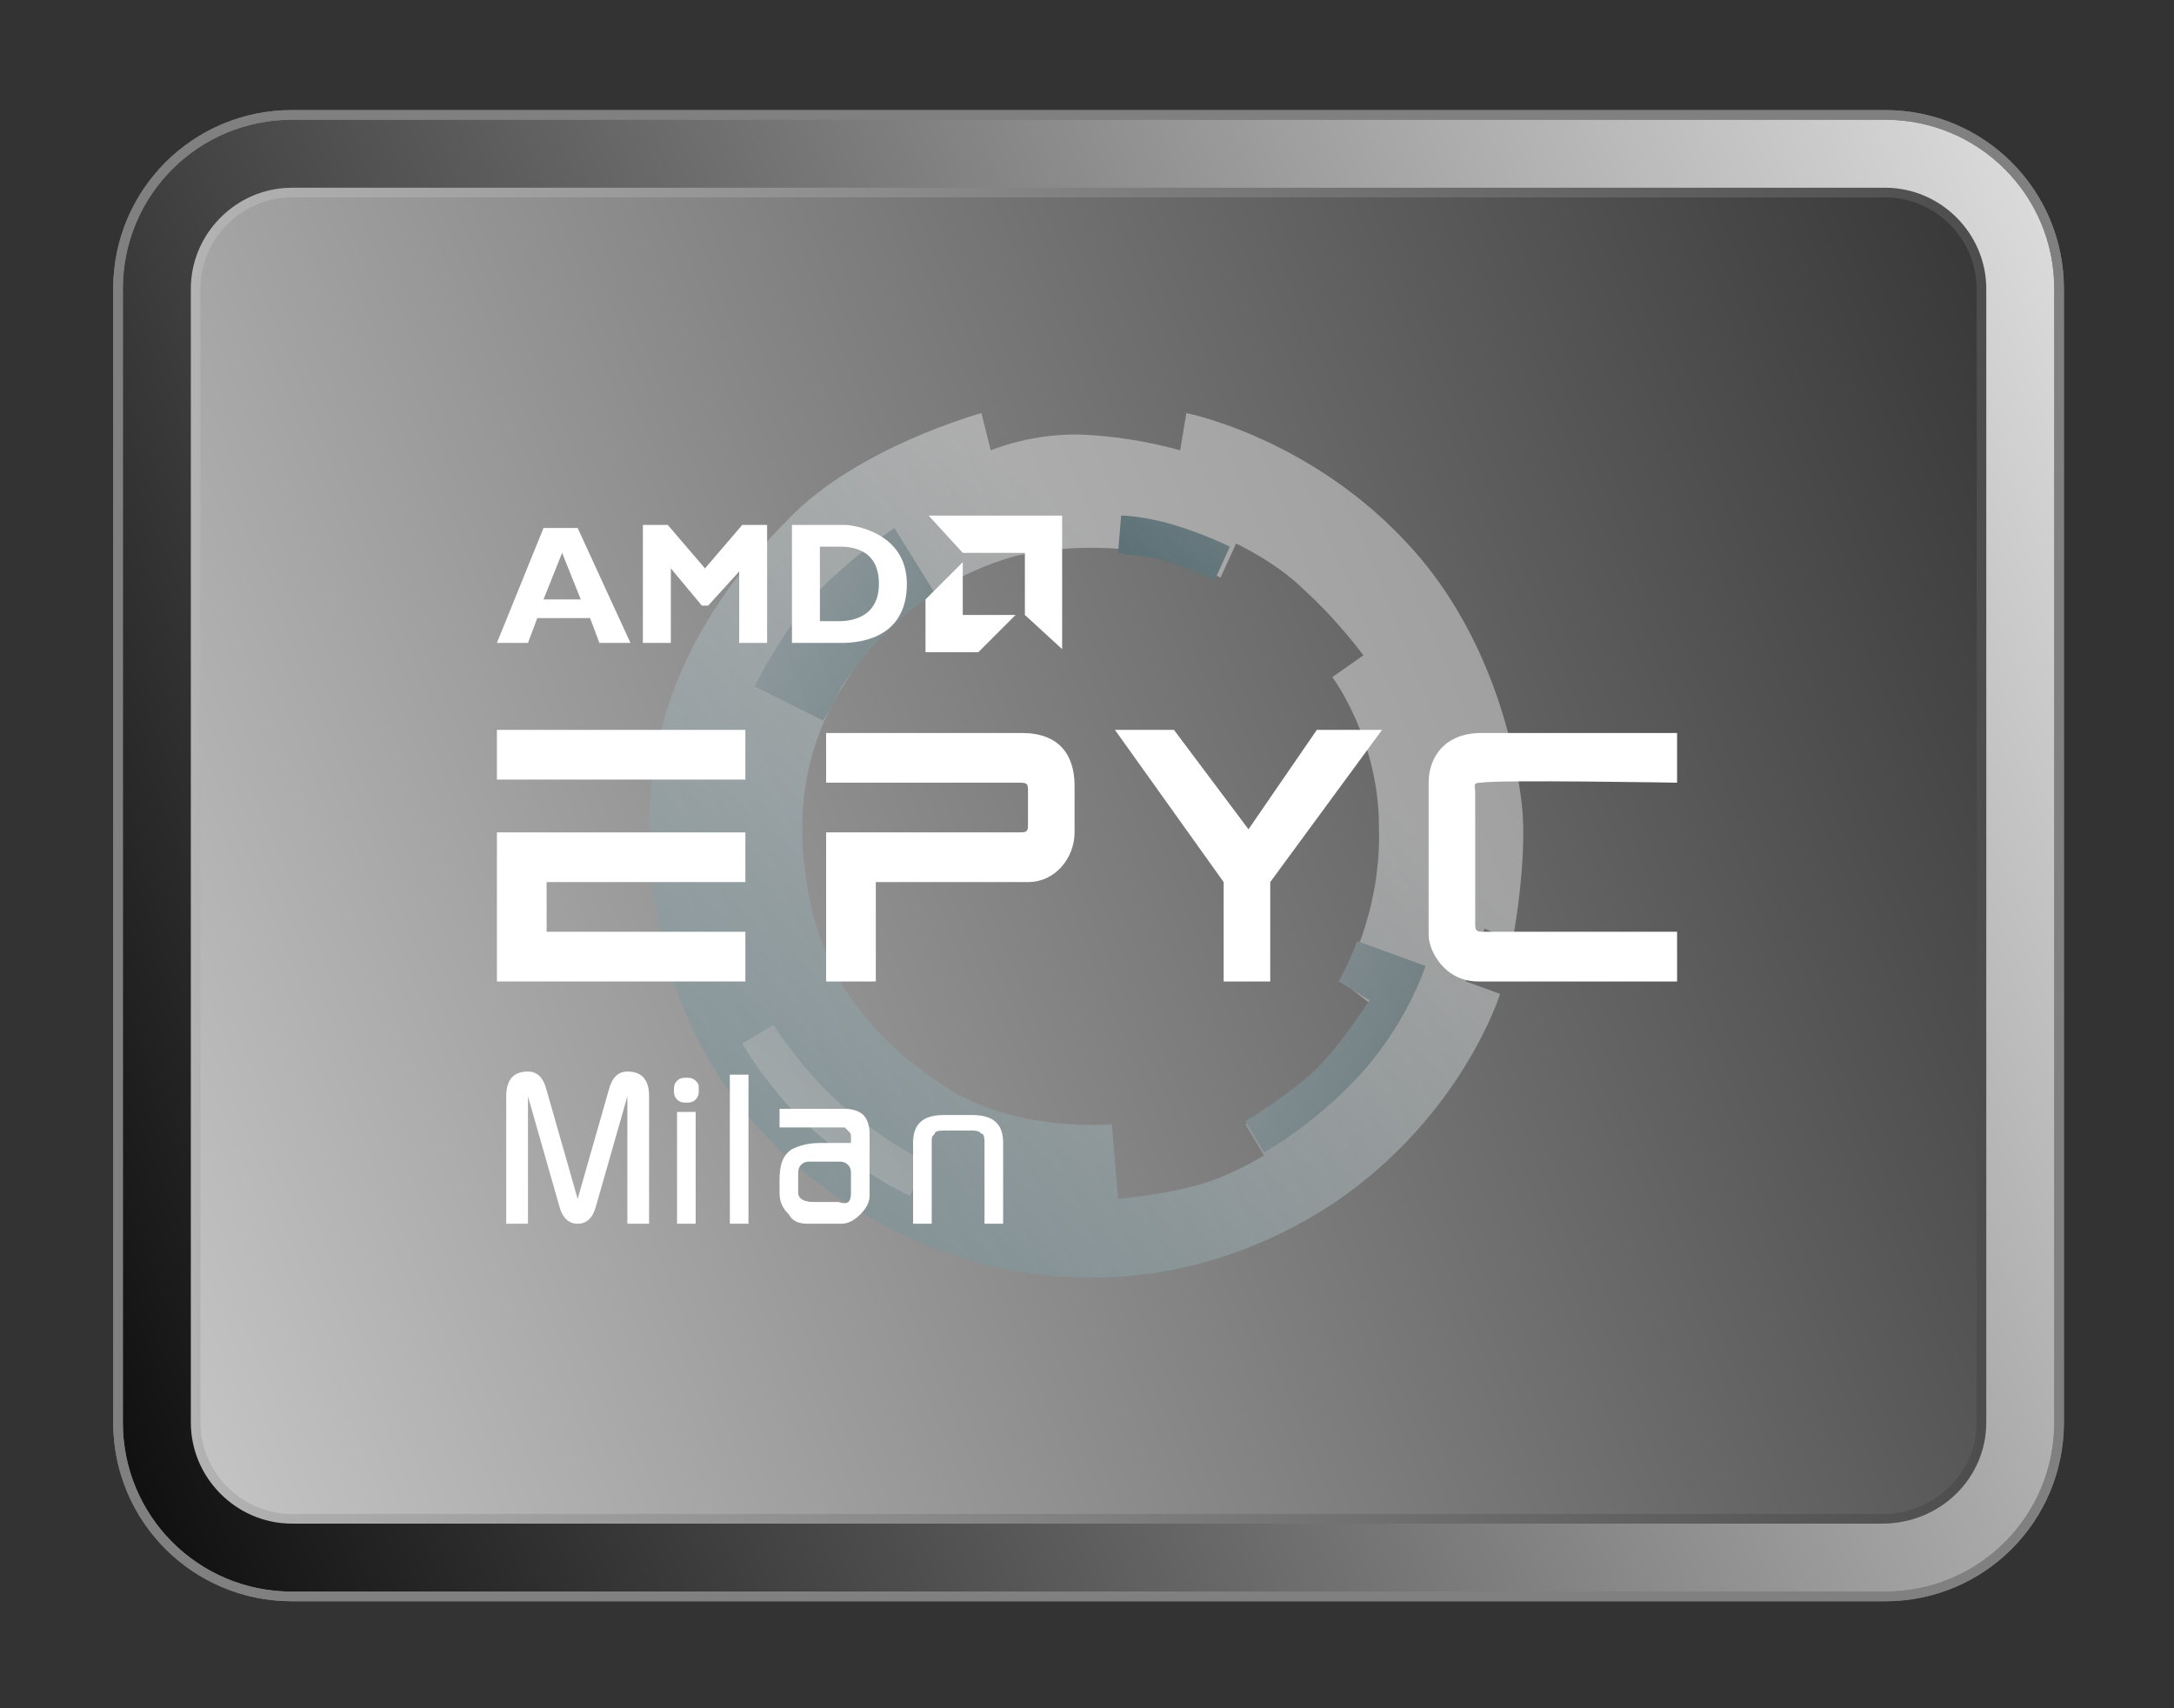
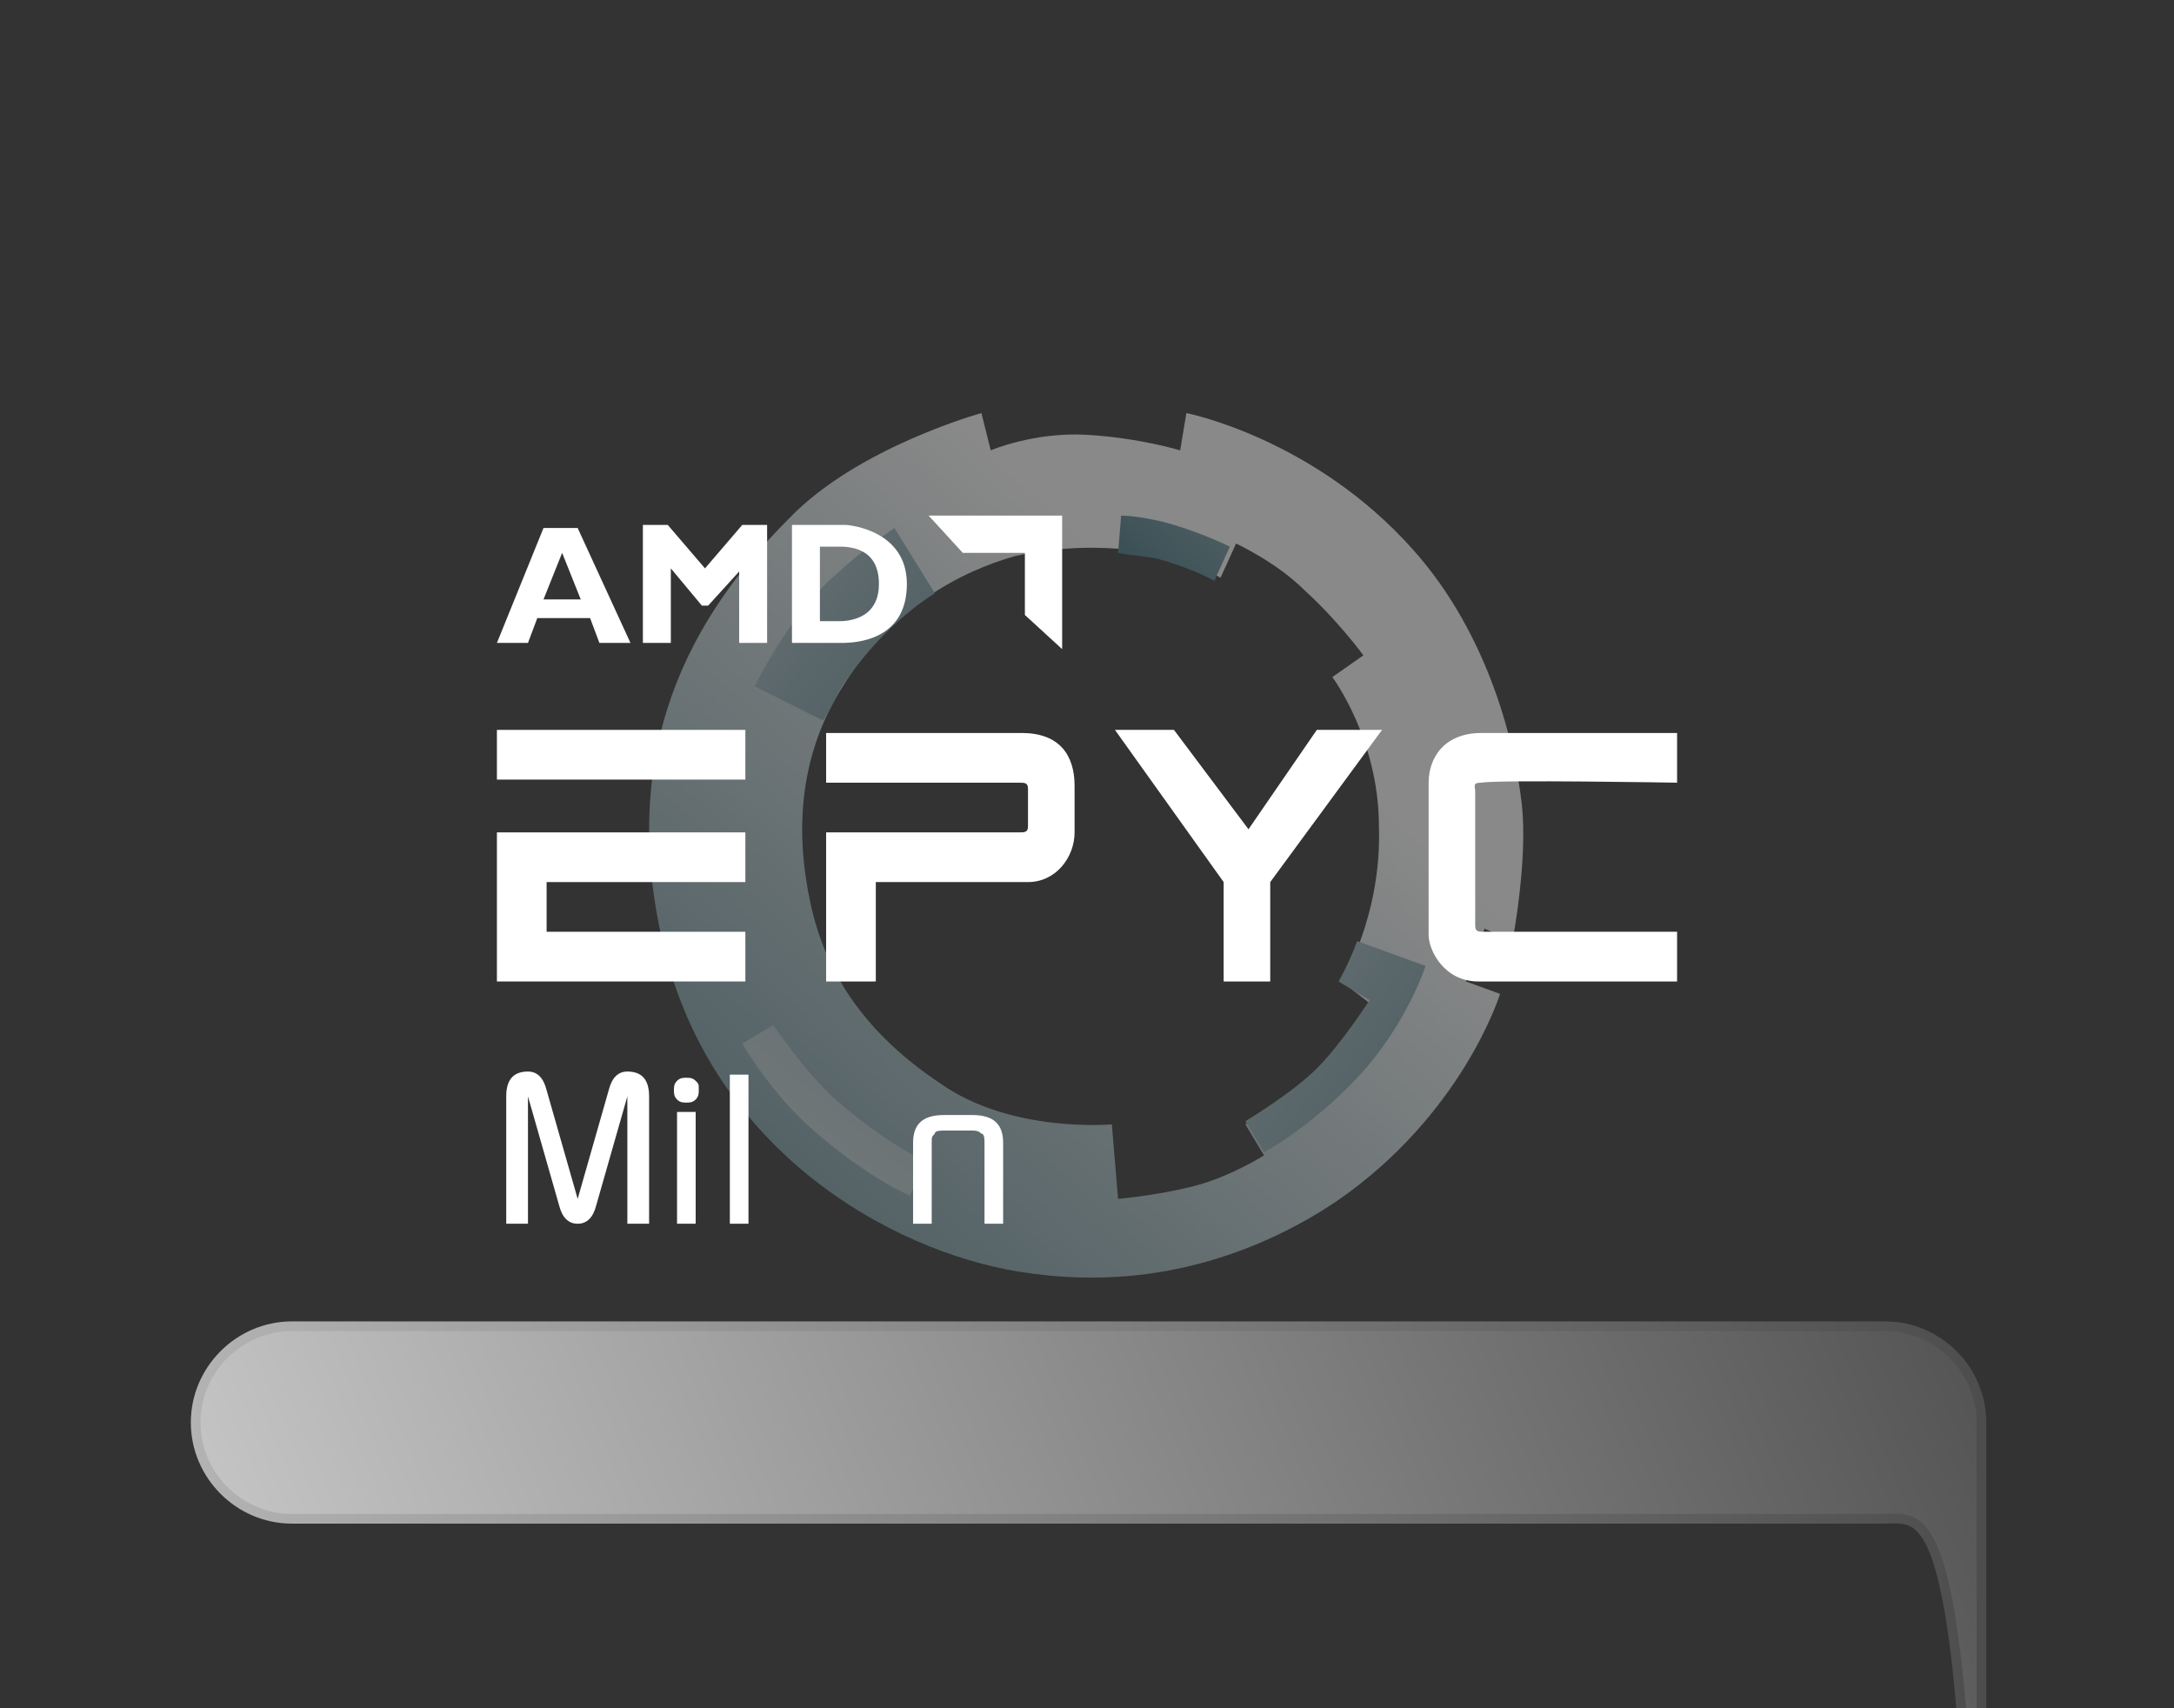
<svg xmlns="http://www.w3.org/2000/svg" version="1.1" id="Layer_1" x="0px" y="0px" viewBox="0 0 70 55" style="enable-background:new 0 0 70 55;" xml:space="preserve">
  <rect x="0" y="0" width="70" height="55" fill="#333333" stroke="none" />
  <style type="text/css">
	.st0{fill:url(#SVGID_1_);stroke:#808080;stroke-width:0.311;stroke-miterlimit:10;}
	.st1{fill:none;stroke:#808080;stroke-width:0.311;stroke-miterlimit:10;}
	.st2{fill:url(#SVGID_2_);stroke:url(#SVGID_3_);stroke-width:0.311;stroke-miterlimit:10;}
	.st3{opacity:0.5;}
	.st4{fill:url(#SVGID_4_);}
	.st5{fill:url(#SVGID_5_);}
	.st6{fill:url(#SVGID_6_);}
	.st7{fill:url(#SVGID_7_);}
	.st8{fill:url(#SVGID_8_);}
	.st9{fill:#FFFFFF;}
</style>
  <g>
    <linearGradient id="SVGID_1_" gradientUnits="userSpaceOnUse" x1="80.595" y1="-177.318" x2="-3.797" y2="-212.795" gradientTransform="matrix(1 0 0 -1 0 -169)">
      <stop offset="0" style="stop-color:#FFFFFF" />
      <stop offset="1" style="stop-color:#000000" />
    </linearGradient>
-     <path class="st0" d="M9.4,51.4c-3.1,0-5.6-2.5-5.6-5.6V9.3c0-3.1,2.5-5.6,5.6-5.6h51.3c3.1,0,5.6,2.5,5.6,5.6v36.5   c0,3.1-2.5,5.6-5.6,5.6L9.4,51.4L9.4,51.4z" />
    <g>
      <g>
-         <path class="st1" d="M9.4,51.4c-3.1,0-5.6-2.5-5.6-5.6V9.3c0-3.1,2.5-5.6,5.6-5.6h51.3c3.1,0,5.6,2.5,5.6,5.6v36.5     c0,3.1-2.5,5.6-5.6,5.6L9.4,51.4L9.4,51.4z" />
-       </g>
+         </g>
    </g>
    <linearGradient id="SVGID_2_" gradientUnits="userSpaceOnUse" x1="-23.085" y1="-220.417" x2="91.934" y2="-173.189" gradientTransform="matrix(1 0 0 -1 0 -169)">
      <stop offset="0" style="stop-color:#FFFFFF" />
      <stop offset="1" style="stop-color:#000000" />
    </linearGradient>
    <linearGradient id="SVGID_3_" gradientUnits="userSpaceOnUse" x1="6.061" y1="-196.573" x2="63.938" y2="-196.573" gradientTransform="matrix(1 0 0 -1 0 -169)">
      <stop offset="0" style="stop-color:#B3B3B3" />
      <stop offset="1" style="stop-color:#4D4D4D" />
    </linearGradient>
-     <path class="st2" d="M60.6,48.9H9.4c-1.7,0-3.1-1.4-3.1-3.1V9.3c0-1.7,1.4-3.1,3.1-3.1h51.3c1.7,0,3.1,1.4,3.1,3.1v36.5   C63.8,47.5,62.4,48.9,60.6,48.9z" />
+     <path class="st2" d="M60.6,48.9H9.4c-1.7,0-3.1-1.4-3.1-3.1c0-1.7,1.4-3.1,3.1-3.1h51.3c1.7,0,3.1,1.4,3.1,3.1v36.5   C63.8,47.5,62.4,48.9,60.6,48.9z" />
    <g class="st3">
      <linearGradient id="SVGID_4_" gradientUnits="userSpaceOnUse" x1="40.002" y1="-190.436" x2="10.014" y2="-223.88" gradientTransform="matrix(1 0 0 -1 0 -169)">
        <stop offset="0" style="stop-color:#E0E0E0" />
        <stop offset="1" style="stop-color:#023F4E" />
      </linearGradient>
      <path class="st4" d="M48.7,30.3c0,0,0.5-2.6,0.3-4.4c-0.2-1.8-1-5.4-3.5-8.2c-3.2-3.6-7.3-4.4-7.3-4.4L38,14.5c0,0-1.3-0.4-3-0.5    s-3.1,0.5-3.1,0.5l-0.3-1.2c0,0-4,1.1-6.2,3.4c-3.1,3.1-5.6,7.4-4,13.9c1.7,6.8,7.8,9.9,11.8,10.4c4.3,0.6,7.7-0.9,9.8-2.3    c4.1-2.8,5.3-6.7,5.3-6.7l-1.1-0.4l0.6-1.7L48.7,30.3z M44.1,32.3c0,0-0.9,1.4-1.7,2.2c-0.8,0.8-2.3,1.7-2.3,1.7l0.6,1    c0,0-1.1,0.7-2.3,1c-1.2,0.3-2.4,0.4-2.4,0.4l-0.2-2.4c0,0-3.2,0.3-5.5-1.3c-2.4-1.6-3.7-3.5-4.2-5.8c-0.5-2.3-0.4-4.8,1.1-7.1    c1.5-2.4,3.7-3.6,5.5-4.1c1.8-0.4,3.6-0.3,4.8,0c1.1,0.3,1.8,0.7,1.8,0.7l0.5-1.1c0,0,1.3,0.6,2.2,1.5c1.1,1,1.9,2.1,1.9,2.1    l-1,0.7c0,0,1.5,2,1.5,4.8c0.1,2.9-1.2,5-1.2,5L44.1,32.3z" />
      <linearGradient id="SVGID_5_" gradientUnits="userSpaceOnUse" x1="18.344" y1="-214.98" x2="51.584" y2="-175.407" gradientTransform="matrix(1 0 0 -1 0 -169)">
        <stop offset="0" style="stop-color:#E0E0E0" />
        <stop offset="1" style="stop-color:#023F4E" />
      </linearGradient>
      <path class="st5" d="M24.9,33l-1,0.6c0,0,1,1.7,2.3,2.8c1.7,1.5,3.1,2.1,3.1,2.1l0.5-1.1c0,0-1.3-0.6-2.9-2    C25.9,34.5,24.9,33,24.9,33z" />
      <linearGradient id="SVGID_6_" gradientUnits="userSpaceOnUse" x1="44.797" y1="-178.675" x2="33.639" y2="-191.12" gradientTransform="matrix(1 0 0 -1 0 -169)">
        <stop offset="0" style="stop-color:#E0E0E0" />
        <stop offset="1" style="stop-color:#023F4E" />
      </linearGradient>
      <path class="st6" d="M36.1,16.6L36,17.8c0.5,0.1,0.9,0.1,1.3,0.2c1.1,0.3,1.8,0.7,1.8,0.7l0.5-1.1c0,0-0.8-0.4-1.8-0.7    C36.8,16.6,36.1,16.6,36.1,16.6z" />
      <linearGradient id="SVGID_7_" gradientUnits="userSpaceOnUse" x1="15.713" y1="-179.476" x2="42.72" y2="-202.06" gradientTransform="matrix(1 0 0 -1 0 -169)">
        <stop offset="0" style="stop-color:#E0E0E0" />
        <stop offset="1" style="stop-color:#023F4E" />
      </linearGradient>
      <path class="st7" d="M26.5,23.2c0.2-0.3,0.4-0.7,0.6-1.1c0.9-1.3,1.9-2.3,3-3L28.8,17c0,0-1.5,1-2.7,2.3c-1.2,1.5-1.8,2.8-1.8,2.8    L26.5,23.2z" />
      <linearGradient id="SVGID_8_" gradientUnits="userSpaceOnUse" x1="30.798" y1="-194.155" x2="58.985" y2="-214.597" gradientTransform="matrix(1 0 0 -1 0 -169)">
        <stop offset="0" style="stop-color:#E0E0E0" />
        <stop offset="1" style="stop-color:#023F4E" />
      </linearGradient>
      <path class="st8" d="M43.7,30.3c-0.3,0.8-0.6,1.3-0.6,1.3l1,0.6c0,0-0.9,1.4-1.7,2.2c-0.8,0.8-2.3,1.7-2.3,1.7l0.6,1    c0,0,1.5-0.8,3-2.4c1.6-1.7,2.2-3.6,2.2-3.6L43.7,30.3z" />
    </g>
    <g>
      <g>
        <g>
          <rect x="16" y="23.5" class="st9" width="8" height="1.6" />
          <polygon class="st9" points="16,26.8 24,26.8 24,28.4 17.6,28.4 17.6,30 24,30 24,31.6 16,31.6     " />
          <path class="st9" d="M26.6,31.6v-4.8c0,0,6,0,6.2,0s0.3,0,0.3-0.2s0-1,0-1.2c0-0.2-0.1-0.2-0.3-0.2c-0.2,0-6.2,0-6.2,0v-1.6      c0,0,5.4,0,6.3,0c1.2,0,1.7,0.7,1.7,1.7c0,0.6,0,1.1,0,1.5c0,0.8-0.6,1.6-1.5,1.6c-1.2,0-4.9,0-4.9,0v3.2L26.6,31.6L26.6,31.6z" />
          <polygon class="st9" points="35.9,23.5 39.4,28.4 39.4,31.6 40.9,31.6 40.9,28.4 44.5,23.5 42.4,23.5 40.2,26.7 37.8,23.5           " />
          <path class="st9" d="M54,25.2v-1.6c0,0-5.9,0-6.3,0c-1.2,0-1.7,0.8-1.7,1.6c0,0.8,0,4.5,0,4.9c0,0.5,0.5,1.5,1.6,1.5      c1,0,6.4,0,6.4,0V30c0,0-5.9,0-6.2,0c-0.2,0-0.3,0-0.3-0.2c0-0.3,0-4.1,0-4.3c0-0.2-0.1-0.3,0.2-0.3C48.2,25.1,54,25.2,54,25.2z      " />
        </g>
      </g>
    </g>
    <g>
      <g>
        <g>
          <path class="st9" d="M20.9,39.4h-0.7v-4.1l-1,3.5c-0.1,0.4-0.3,0.6-0.6,0.6c-0.3,0-0.5-0.2-0.6-0.6l-1-3.5v4.1h-0.7v-4.1      c0-0.5,0.2-0.8,0.7-0.8c0.3,0,0.5,0.2,0.6,0.6l1,3.5l1-3.5c0.1-0.4,0.3-0.6,0.6-0.6c0.5,0,0.7,0.3,0.7,0.8v4.1H20.9z" />
          <path class="st9" d="M22.5,35.1c0,0.1,0,0.2-0.1,0.3c-0.1,0.1-0.2,0.1-0.3,0.1c-0.1,0-0.2,0-0.3-0.1c-0.1-0.1-0.1-0.2-0.1-0.3      s0-0.2,0.1-0.3c0.1-0.1,0.2-0.1,0.3-0.1c0.1,0,0.2,0,0.3,0.1S22.5,34.9,22.5,35.1z M22.4,39.4h-0.6v-3.6h0.6V39.4z" />
          <path class="st9" d="M24.1,39.4h-0.6v-4.8h0.6V39.4z" />
-           <path class="st9" d="M28,38.5c0,0.2-0.1,0.4-0.3,0.6c-0.2,0.2-0.4,0.3-0.6,0.3H26c-0.3,0-0.5-0.1-0.6-0.3      c-0.2-0.2-0.3-0.4-0.3-0.7V38c0-0.5,0.1-0.8,0.4-1c0.2-0.1,0.5-0.2,0.9-0.2c0.1,0,0.3,0,0.5,0c0.2,0,0.4,0,0.5,0v-0.2      c0-0.1,0-0.1-0.1-0.2c-0.1-0.1-0.1-0.1-0.1-0.1h-2.1v-0.6h2.1c0.3,0,0.5,0.1,0.6,0.2s0.2,0.3,0.2,0.6L28,38.5L28,38.5z       M27.4,38.4v-0.6c0-0.1,0-0.2-0.1-0.3c-0.1-0.1-0.2-0.1-0.3-0.1h-0.9c-0.1,0-0.2,0-0.3,0.1c-0.1,0.1-0.1,0.2-0.1,0.3v0.6      c0,0.2,0.2,0.3,0.5,0.3H27C27.3,38.8,27.4,38.7,27.4,38.4z" />
          <path class="st9" d="M32.3,39.4h-0.6v-2.6c0-0.1,0-0.3-0.1-0.3c-0.1-0.1-0.2-0.1-0.3-0.1h-0.9c-0.1,0-0.3,0-0.3,0.1      c-0.1,0.1-0.1,0.1-0.1,0.3v2.6h-0.6v-2.6c0-0.6,0.3-0.9,1-0.9h0.9c0.7,0,1,0.3,1,0.9V39.4z" />
        </g>
      </g>
    </g>
    <g>
      <g>
        <g>
          <path class="st9" d="M18.6,17h-1.1L16,20.7h1l0.3-0.8h1.7l0.3,0.8h1L18.6,17z M17.5,19.3l0.6-1.5l0.6,1.5H17.5z" />
          <polygon class="st9" points="20.7,20.7 20.7,16.9 21.5,16.9 22.7,18.3 23.9,16.9 24.7,16.9 24.7,20.7 23.8,20.7 23.8,18.4       22.8,19.5 22.6,19.5 21.6,18.3 21.6,20.7     " />
          <path class="st9" d="M27.2,16.9c-0.3,0-1.7,0-1.7,0v3.8c0,0,1.1,0,1.6,0c0.5,0,2.1-0.1,2.1-1.9C29.2,17.1,27.4,16.9,27.2,16.9z       M27,20c-0.3,0-0.6,0-0.6,0v-2.4c0,0,0.3,0,0.6,0c0.3,0,1.3,0,1.3,1.2S27.2,20,27,20z" />
-           <polygon class="st9" points="29.8,19.3 29.8,21 31.5,21 32.7,19.8 31,19.8 31,18.1     " />
          <polygon class="st9" points="29.9,16.6 34.2,16.6 34.2,20.9 33,19.8 33,17.8 31,17.8     " />
        </g>
      </g>
    </g>
  </g>
</svg>